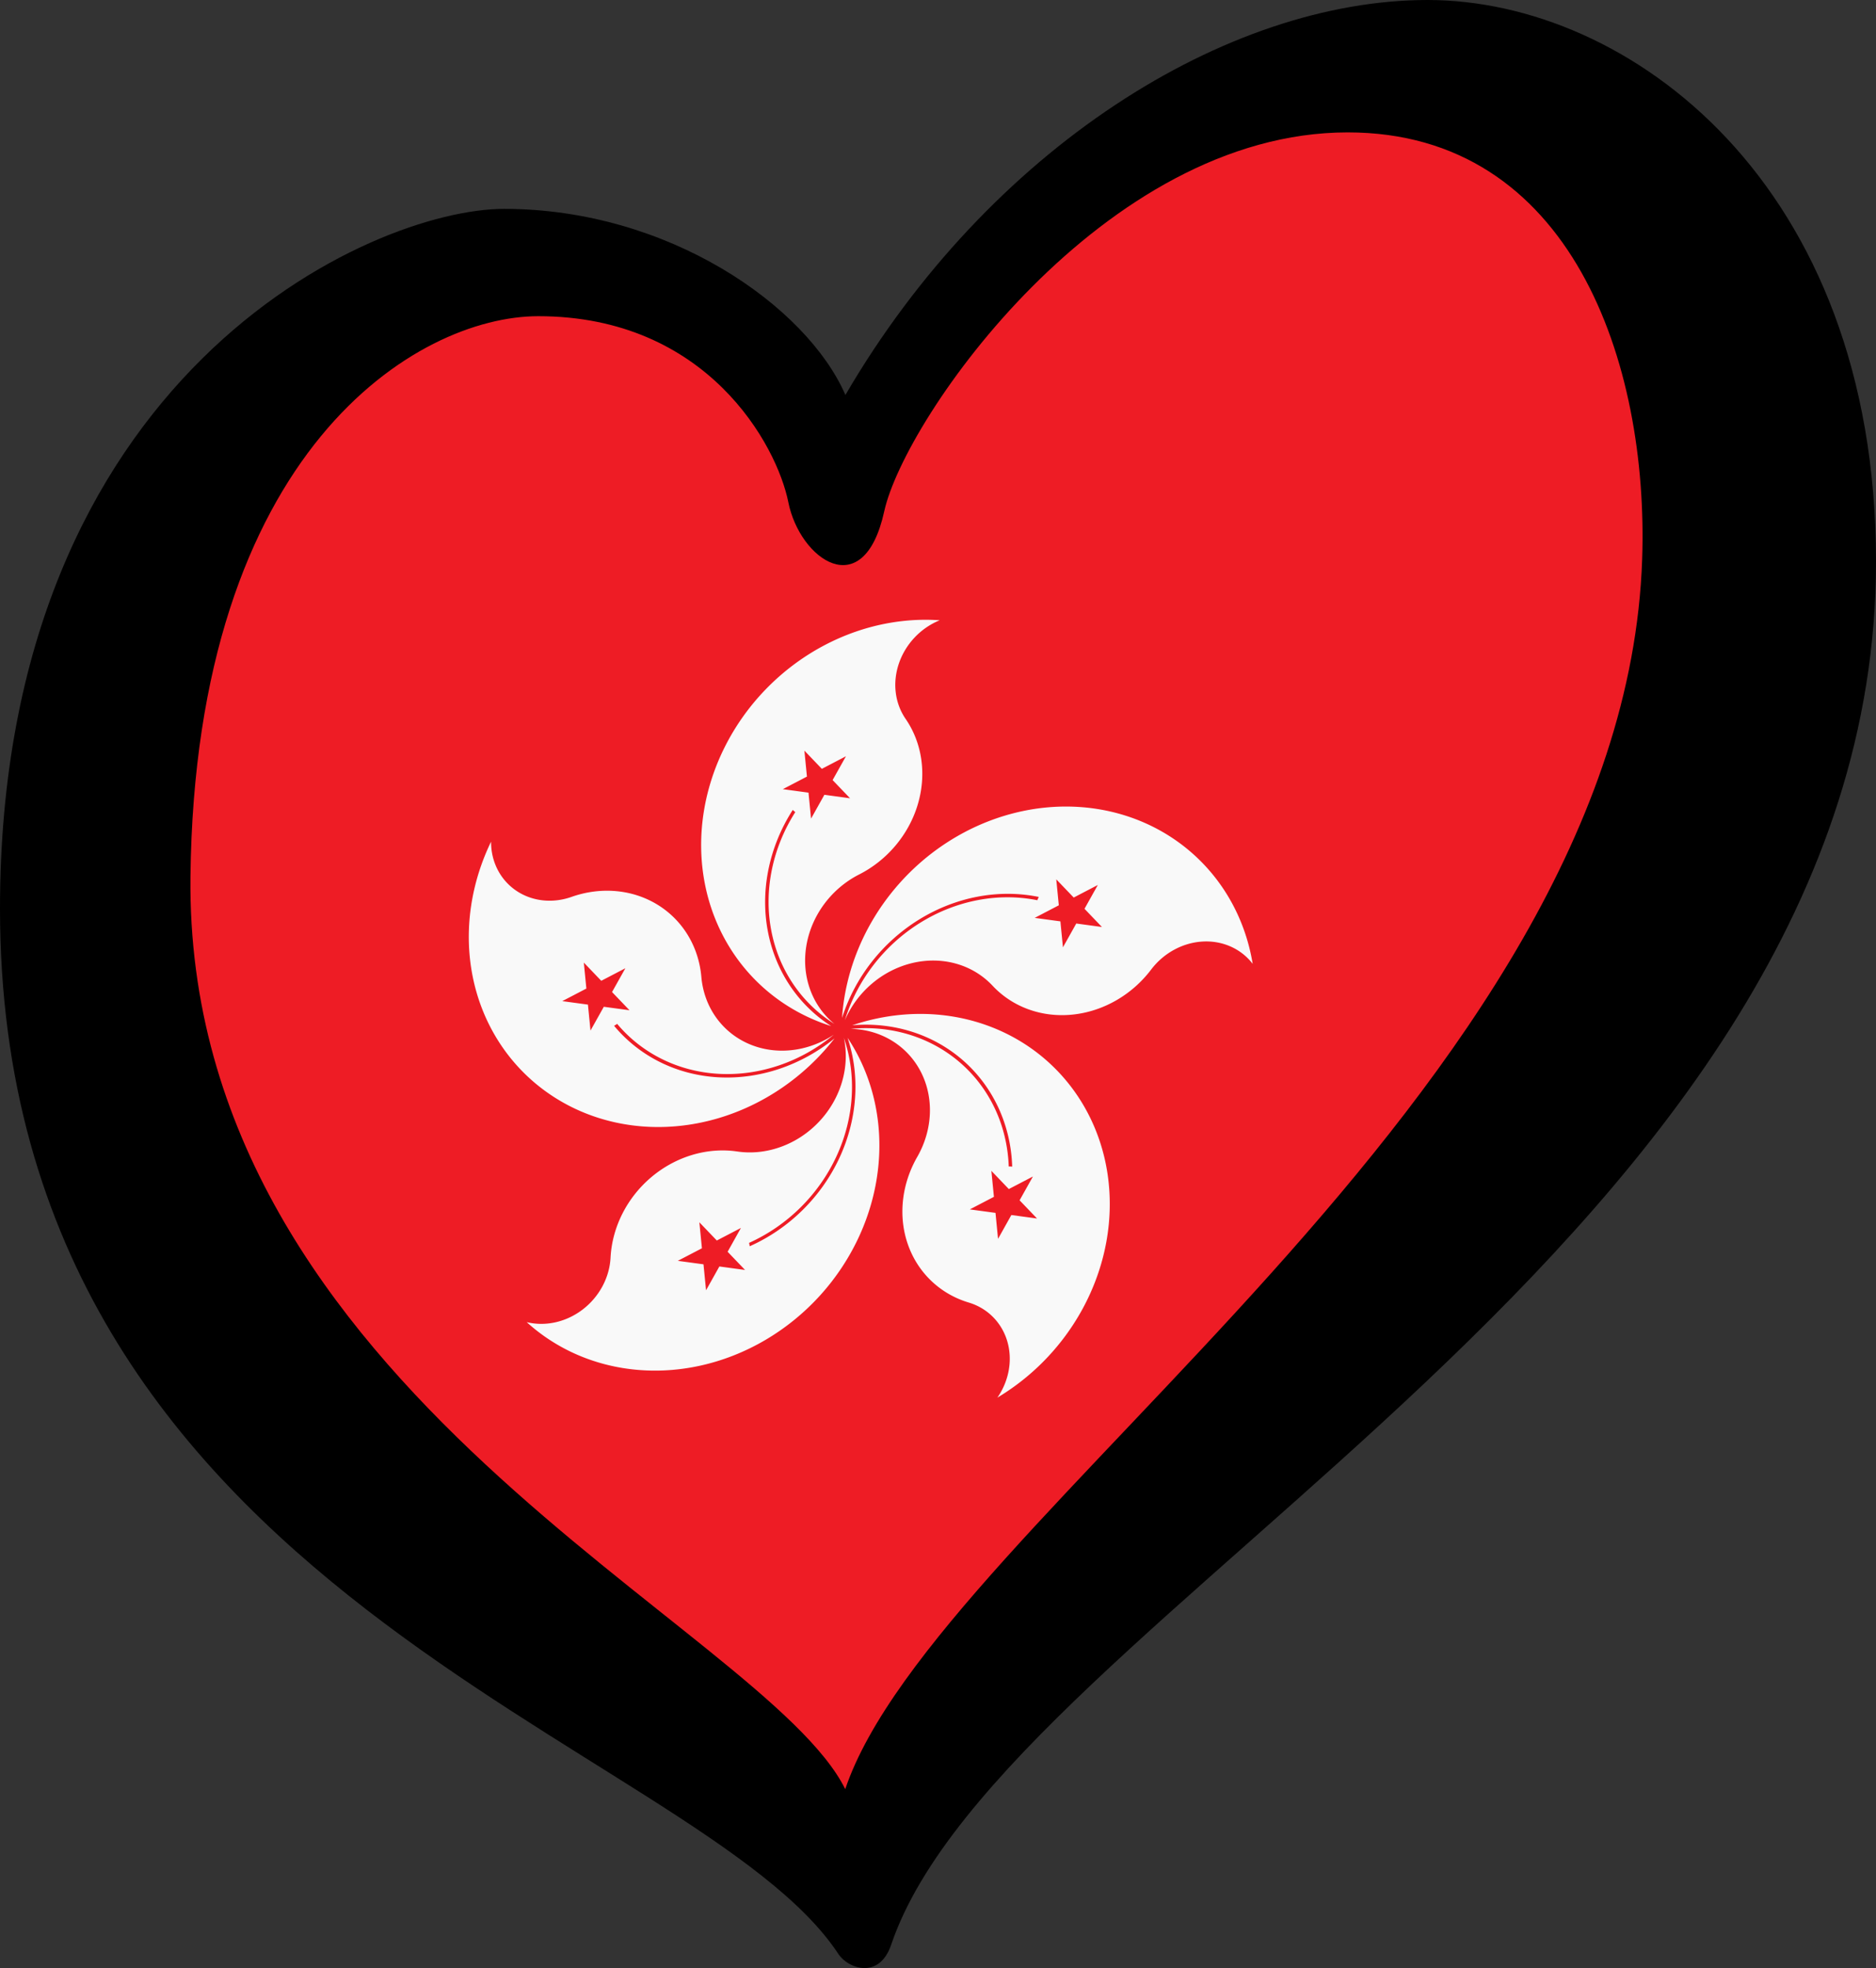
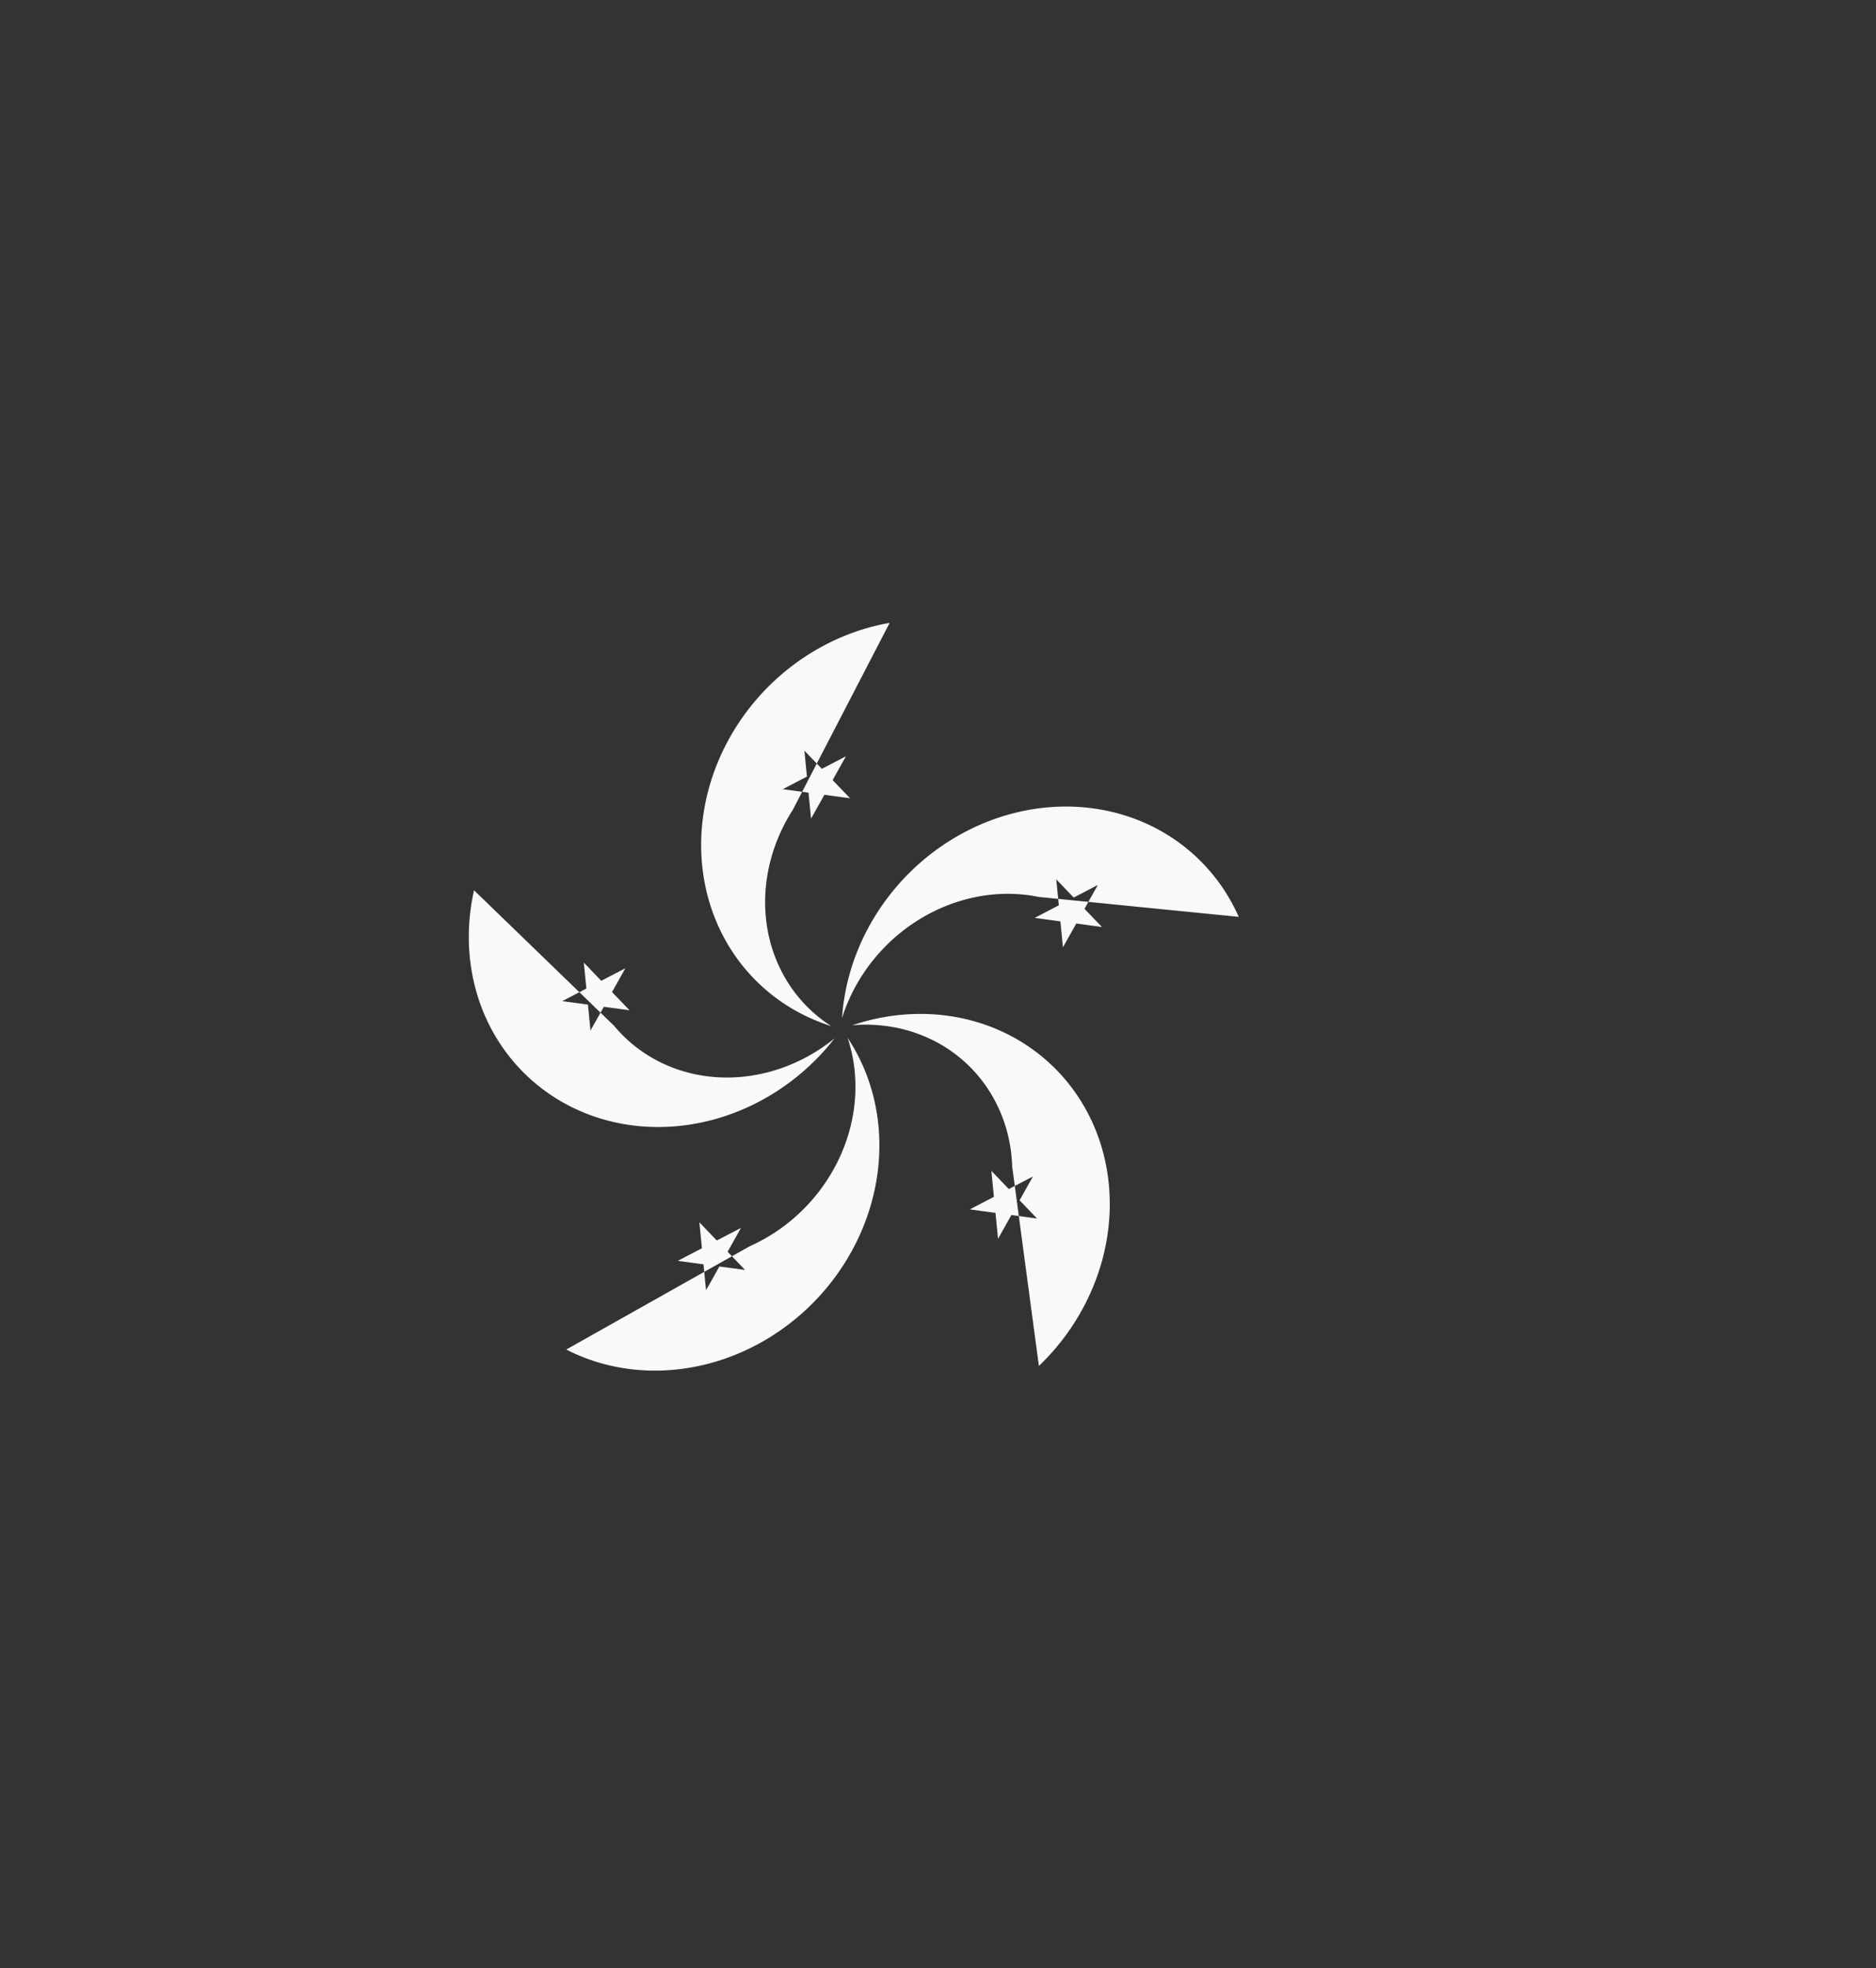
<svg xmlns="http://www.w3.org/2000/svg" xmlns:xlink="http://www.w3.org/1999/xlink" width="125.33" height="131.451" id="svg2" version="1.1">
  <rect width="100%" height="100%" fill="#333333" stroke="none" />
  <defs id="defs14" />
  <g id="g14949">
-     <path style="fill:#ee1c25;fill-opacity:1;fill-rule:evenodd;stroke:none;stroke-width:0.53px;stroke-linecap:butt;stroke-linejoin:miter;stroke-opacity:1" d="M 8.332,44.912 8.086,77.921 32.95,106.517 55.844,124.208 76.523,102.213 107.295,69.487 119.111,28.327 97.202,2.672 75.538,9.737 65.199,19.504 56.09,30.886 48.705,20.947 32.95,16.663 16.456,25.738 Z" id="path4215" />
    <g id="g844" transform="matrix(0.153,-0.013,0,0.153,-12.631,28.686)" style="fill:#f9f9f9;fill-opacity:1">
      <g id="a" style="fill:#f9f9f9;fill-opacity:1">
-         <path id="path4" style="fill:#f9f9f9;fill-opacity:1;stroke-width:0.289" d="M 113.219,78.82 A 26.092,26.092 0 0 0 105.838,129.031 20.183,20.183 0 0 1 101,101.365 a 4.566,4.566 0 0 0 0.32,0.303 19.748,19.748 0 0 0 4.93,27.123 11.163,11.163 0 0 1 3.123,-18.574 13.046,13.046 0 0 0 5.861,-19.121 8.063,8.063 0 0 1 4.303,-12.07 26.092,26.092 0 0 0 -6.318,-0.205 z m -10.752,15.195 2.201,2.482 3.041,-1.326 -1.682,2.859 2.201,2.482 -3.238,-0.715 -1.682,2.861 -0.322,-3.301 -3.238,-0.715 3.041,-1.326 z" transform="matrix(3.462,0,0,3.462,79.05,-148.423)" />
+         <path id="path4" style="fill:#f9f9f9;fill-opacity:1;stroke-width:0.289" d="M 113.219,78.82 A 26.092,26.092 0 0 0 105.838,129.031 20.183,20.183 0 0 1 101,101.365 z m -10.752,15.195 2.201,2.482 3.041,-1.326 -1.682,2.859 2.201,2.482 -3.238,-0.715 -1.682,2.861 -0.322,-3.301 -3.238,-0.715 3.041,-1.326 z" transform="matrix(3.462,0,0,3.462,79.05,-148.423)" />
      </g>
      <g id="b" style="fill:#f9f9f9;fill-opacity:1">
        <use xlink:href="#a" transform="rotate(72,450,300)" id="use9" x="0" y="0" width="100%" height="100%" style="fill:#f9f9f9;fill-opacity:1" />
        <use xlink:href="#a" transform="rotate(-144,450,300)" id="use11" x="0" y="0" width="100%" height="100%" style="fill:#f9f9f9;fill-opacity:1" />
      </g>
      <use xlink:href="#b" transform="rotate(72,450,300)" id="use14" x="0" y="0" width="100%" height="100%" style="fill:#f9f9f9;fill-opacity:1" />
    </g>
-     <path d="M 12.724,58.555 C 13.042,30.043 27.88,21.119 35.96,21.119 c 11.285,0 15.945,8.615 16.707,12.429 0.761,3.811 5.032,6.859 6.405,0.608 1.373,-6.251 14.649,-25.314 30.965,-25.314 14.943,0 20.118,15.41 19.671,28.517 C 108.485,73.04 62.519,101.518 56.468,119.5 51.081,108.609 12.344,92.866 12.724,58.555 Z M 95.375,0 C 81.956,0 66.086,9.911 56.48,26.381 53.888,20.433 44.653,13.951 33.675,13.951 24.829,13.951 0,25.007 0,60.689 c 0,46.05 46.592,55.509 56.011,69.822 0.647,0.984 2.732,1.728 3.527,-0.624 C 67.054,107.708 125.33,82.647 125.33,37.512 125.329,12.199 108.794,0 95.375,0 Z" id="path10" style="stroke-width:0.53" />
  </g>
</svg>